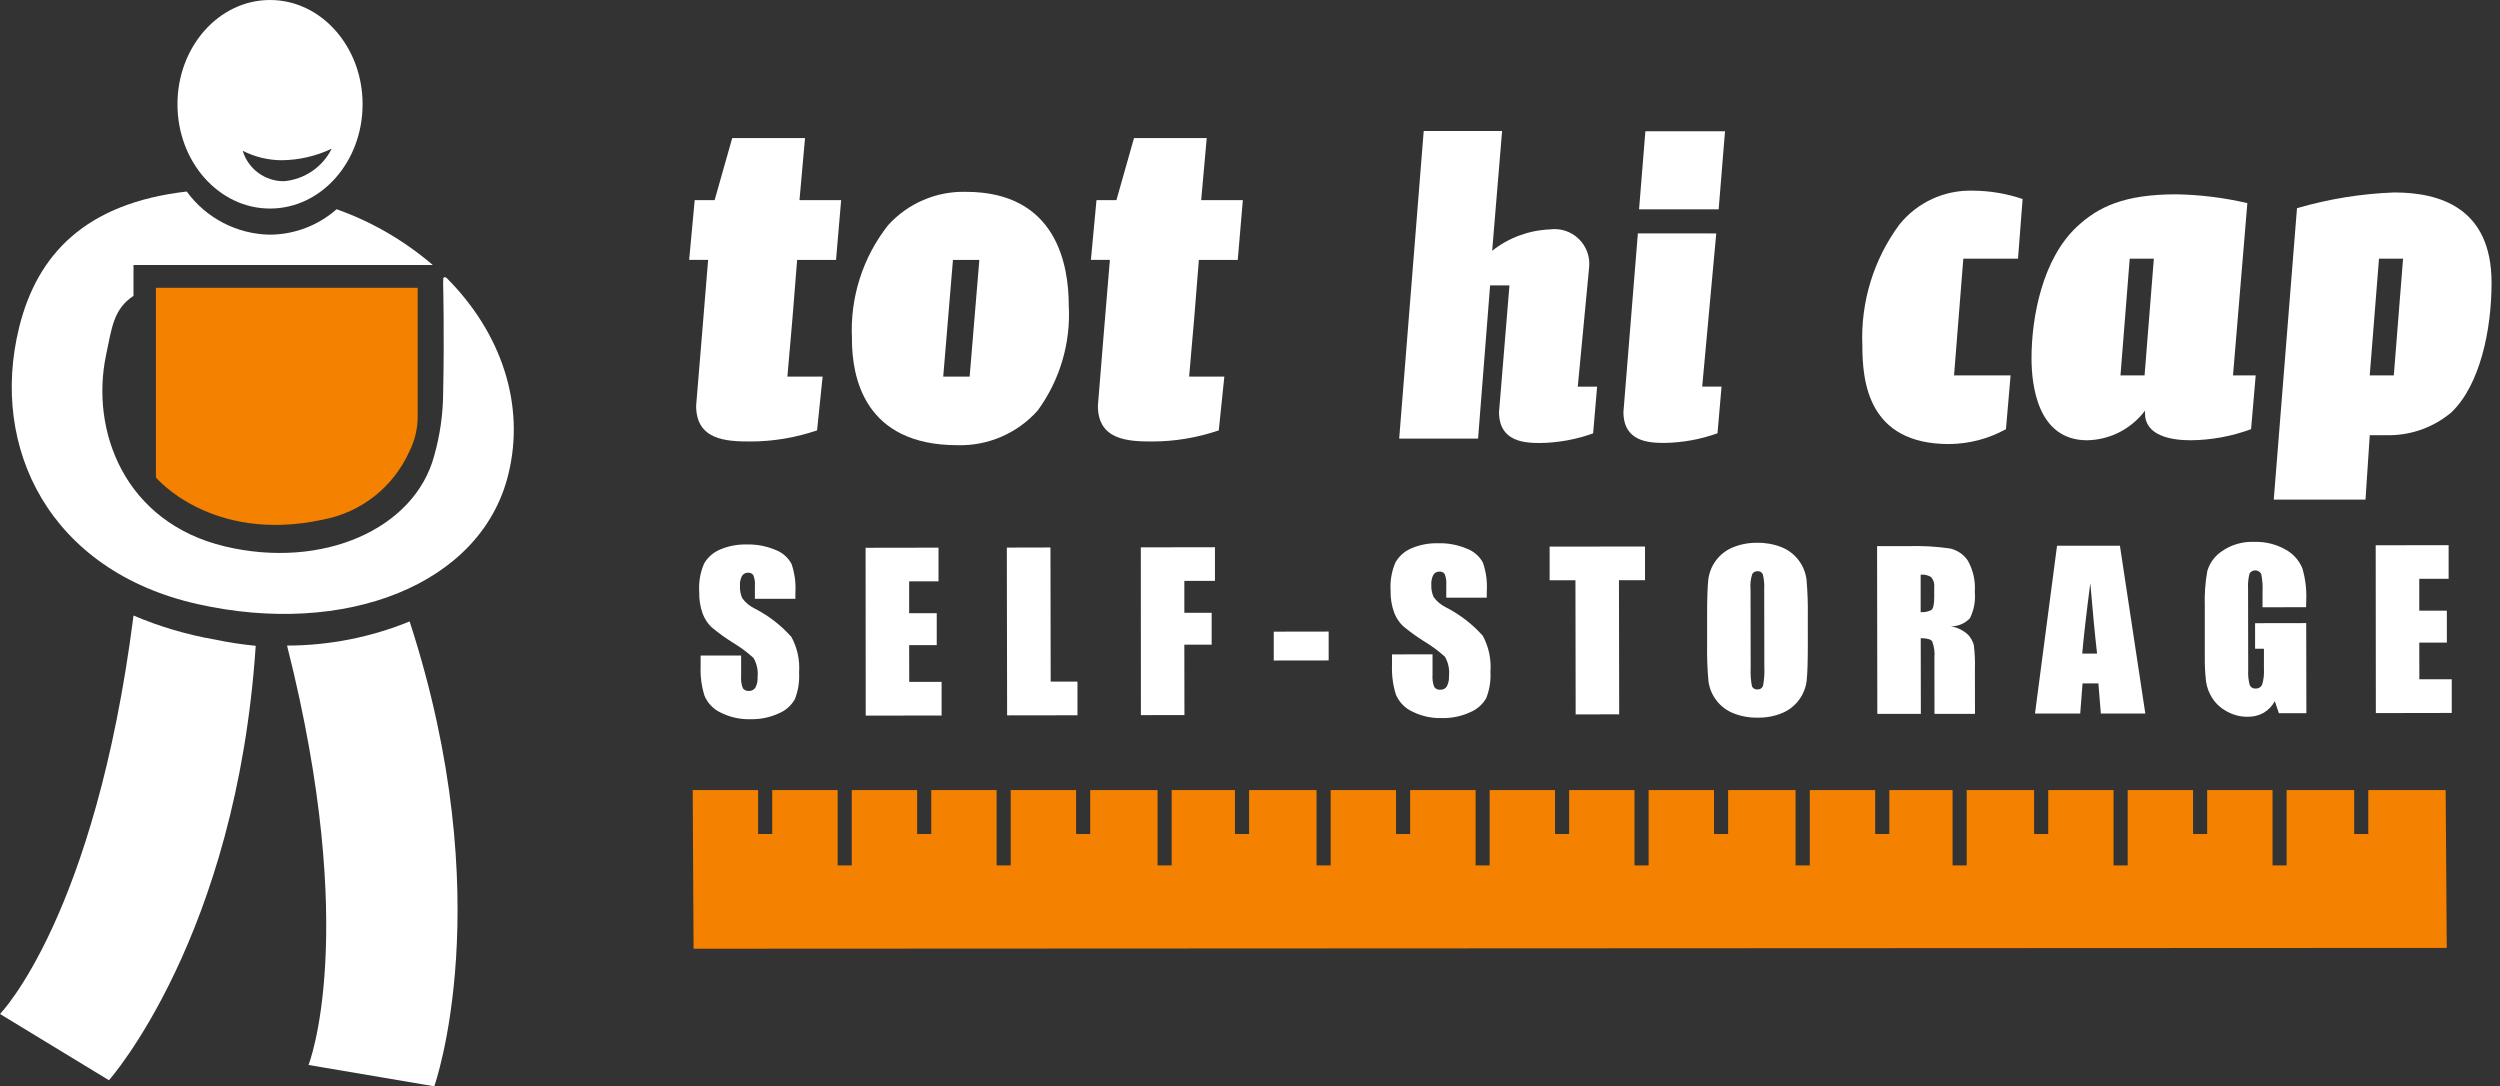
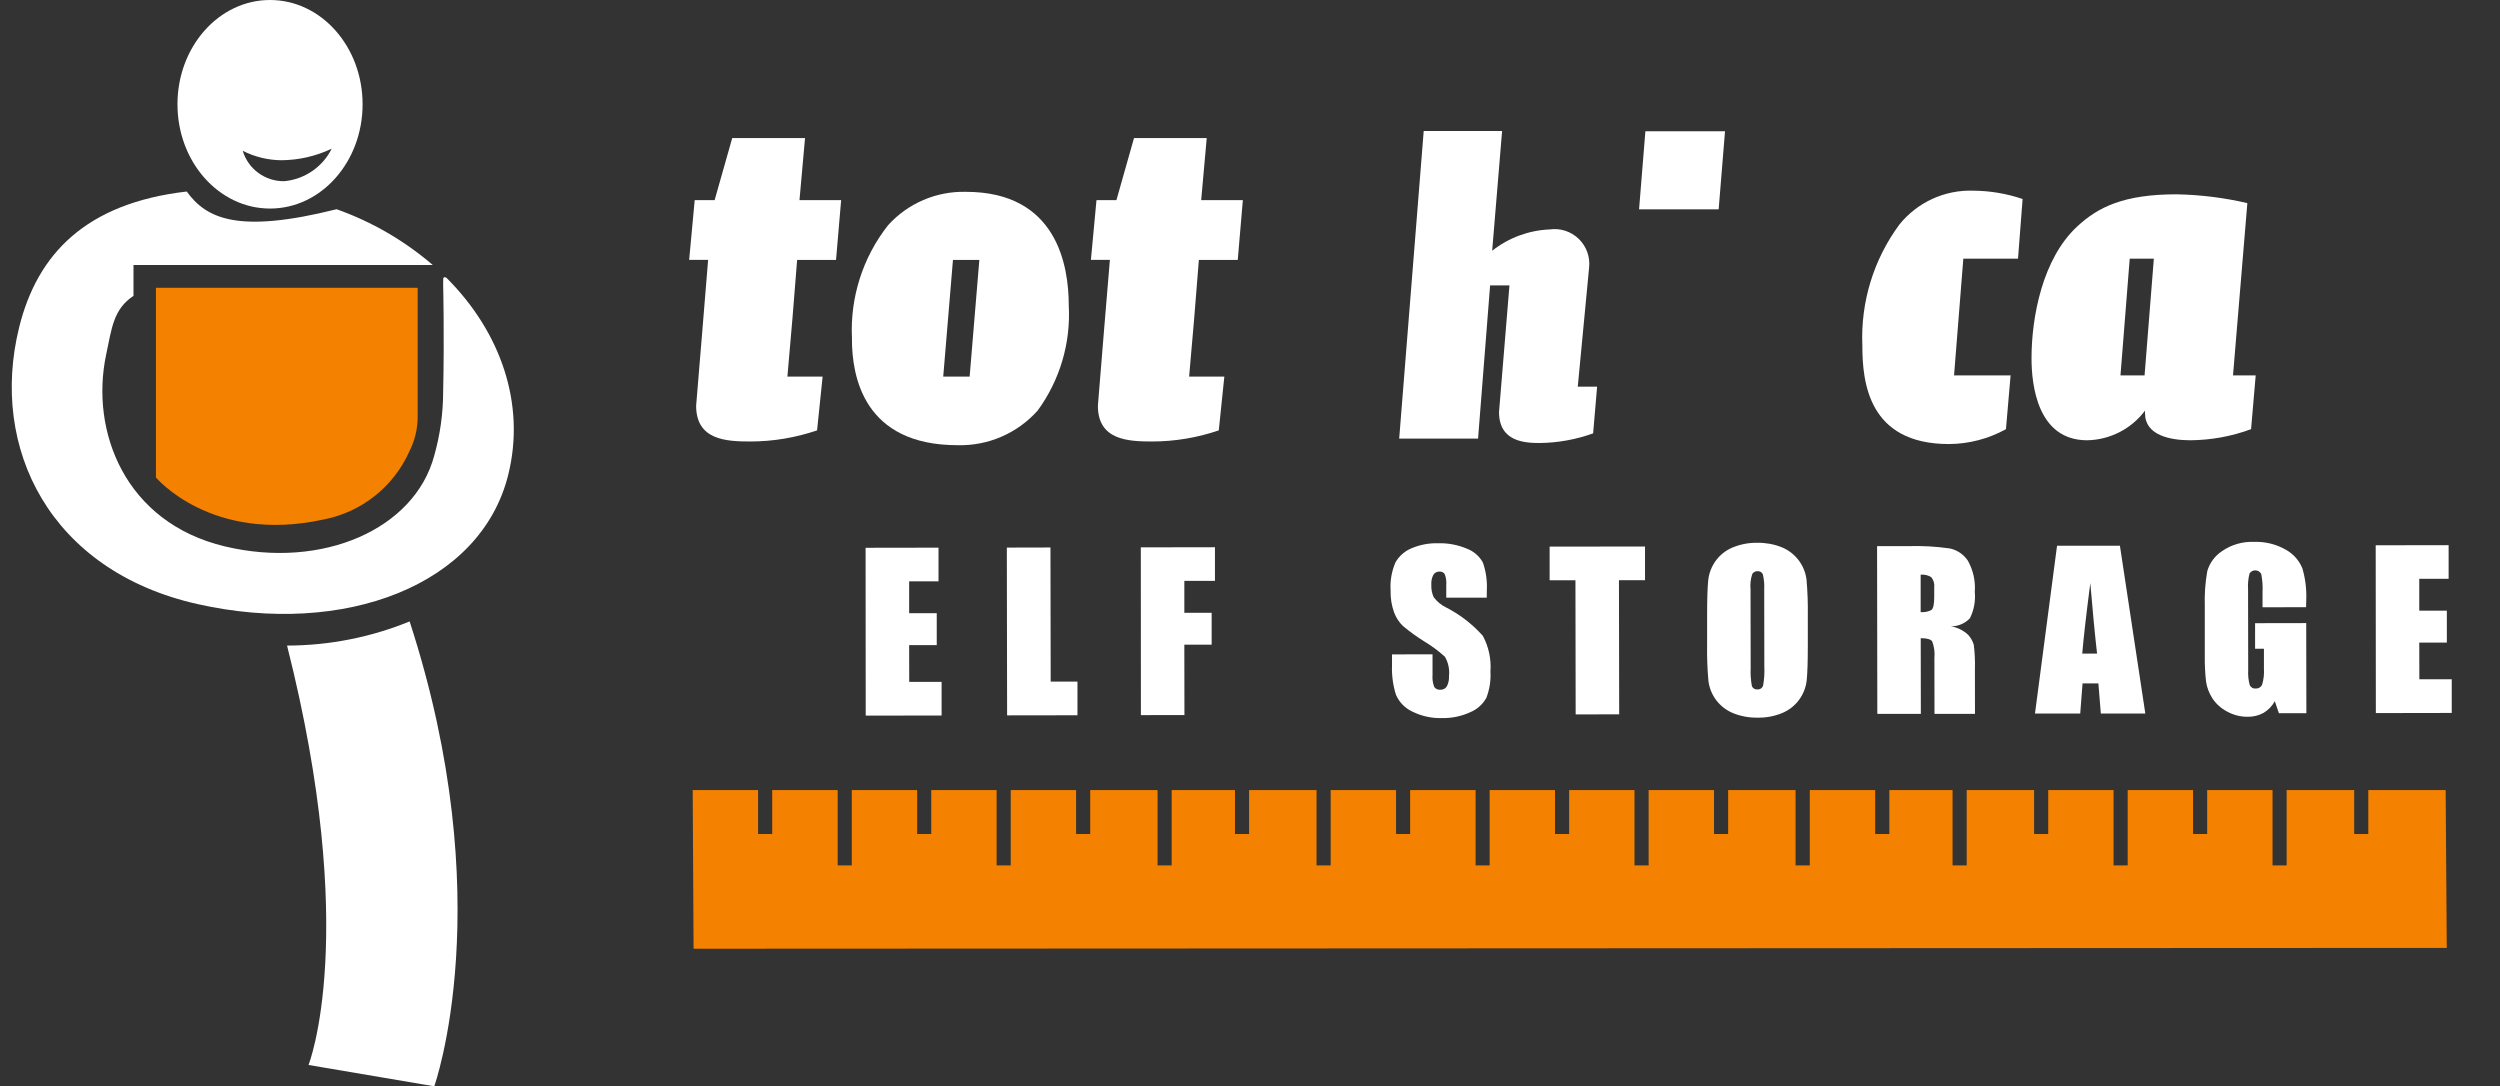
<svg xmlns="http://www.w3.org/2000/svg" width="168px" height="73px" viewBox="0 0 168 73" version="1.1">
  <rect x="0" y="0" width="168" height="73" fill="#333333" stroke="none" />
  <title>logo-tot-hi-cap</title>
  <g id="Page-1" stroke="none" stroke-width="1" fill="none" fill-rule="evenodd">
    <g id="05" transform="translate(-918, -1813)" fill-rule="nonzero">
      <g id="logo-tot-hi-cap" transform="translate(918, 1813)">
        <g id="Grupo_32">
-           <path d="M8.973,41.363 C6.386,61.629 0,68.139 0,68.139 L7.321,72.592 C7.321,72.592 15.881,62.984 17.184,43.398 C16.261,43.309 15.343,43.168 14.436,42.977 C12.559,42.652 10.725,42.11 8.973,41.363 L8.973,41.363 Z" id="Trazado_14" fill="#FFFFFF" />
          <path d="M27.527,41.76 C24.912,42.828 22.115,43.379 19.29,43.383 C24.205,62.842 20.733,71.566 20.733,71.566 L29.183,72.999 C29.183,72.999 33.633,60.533 27.527,41.76 Z" id="Trazado_15" fill="#FFFFFF" />
          <path d="M21.696,34.92 C24.266,34.44 26.437,32.73 27.505,30.344 C27.882,29.603 28.075,28.783 28.068,27.952 L28.068,19.342 L10.479,19.342 L10.479,32.088 C10.479,32.088 14.207,36.539 21.696,34.92 Z" id="Trazado_16" fill="#F48100" />
-           <path d="M30.037,18.703 C29.884,18.548 29.788,18.683 29.788,18.683 L29.78,19.129 C29.78,19.129 29.865,22.514 29.78,26.349 C29.776,27.793 29.574,29.23 29.18,30.619 C27.866,35.558 21.672,38.281 15.114,36.719 C8.398,35.119 6.037,28.976 7.137,23.81 C7.511,22.051 7.621,20.771 8.971,19.882 L8.971,17.806 L29.079,17.806 C27.175,16.17 24.985,14.9 22.62,14.06 C21.384,15.151 19.795,15.758 18.147,15.77 C15.928,15.737 13.854,14.663 12.547,12.87 C5.761,13.656 2.499,17.076 1.284,22.01 C-0.716,30.126 3.361,38.362 13.264,40.592 C23.167,42.822 32.328,39.32 34.157,31.892 C35.332,27.136 33.643,22.321 30.037,18.703 Z" id="Trazado_17" fill="#FFFFFF" />
+           <path d="M30.037,18.703 C29.884,18.548 29.788,18.683 29.788,18.683 L29.78,19.129 C29.78,19.129 29.865,22.514 29.78,26.349 C29.776,27.793 29.574,29.23 29.18,30.619 C27.866,35.558 21.672,38.281 15.114,36.719 C8.398,35.119 6.037,28.976 7.137,23.81 C7.511,22.051 7.621,20.771 8.971,19.882 L8.971,17.806 L29.079,17.806 C27.175,16.17 24.985,14.9 22.62,14.06 C15.928,15.737 13.854,14.663 12.547,12.87 C5.761,13.656 2.499,17.076 1.284,22.01 C-0.716,30.126 3.361,38.362 13.264,40.592 C23.167,42.822 32.328,39.32 34.157,31.892 C35.332,27.136 33.643,22.321 30.037,18.703 Z" id="Trazado_17" fill="#FFFFFF" />
          <path d="M18.147,0 C14.712,0 11.926,3.137 11.926,7.007 C11.926,10.877 14.712,14.015 18.147,14.015 C21.582,14.015 24.366,10.879 24.366,7.007 C24.366,3.135 21.581,0 18.147,0 Z M19.102,12.176 C17.819,12.196 16.678,11.361 16.31,10.132 C17.115,10.543 18.006,10.761 18.91,10.768 C20.08,10.759 21.234,10.494 22.291,9.992 C21.678,11.223 20.471,12.049 19.102,12.176 Z" id="Trazado_18" fill="#FFFFFF" />
        </g>
        <polygon id="Trazado_19" fill="#F48100" points="164.349 53.092 159.149 53.092 159.149 56.047 158.201 56.047 158.201 53.092 153.662 53.092 153.662 58.155 152.715 58.155 152.715 53.092 148.322 53.092 148.322 56.047 147.373 56.047 147.373 53.092 142.98 53.092 142.98 58.155 142.031 58.155 142.031 53.092 137.64 53.092 137.64 56.047 136.69 56.047 136.69 53.092 132.162 53.092 132.162 58.155 131.213 58.155 131.213 53.092 126.963 53.092 126.963 56.047 126.012 56.047 126.012 53.092 121.618 53.092 121.618 58.155 120.662 58.155 120.662 53.092 116.13 53.092 116.13 56.047 115.182 56.047 115.182 53.092 110.787 53.092 110.787 58.155 109.839 58.155 109.839 53.092 105.446 53.092 105.446 56.047 104.497 56.047 104.497 53.092 100.105 53.092 100.105 58.155 99.162 58.155 99.162 53.092 94.762 53.092 94.762 56.047 93.814 56.047 93.814 53.092 89.421 53.092 89.421 58.155 88.472 58.155 88.472 53.092 83.939 53.092 83.939 56.047 82.99 56.047 82.99 53.092 78.736 53.092 78.736 58.155 77.788 58.155 77.788 53.092 73.262 53.092 73.262 56.047 72.313 56.047 72.313 53.092 67.921 53.092 67.921 58.155 66.973 58.155 66.973 53.092 62.58 53.092 62.58 56.047 61.632 56.047 61.632 53.092 57.24 53.092 57.24 58.155 56.292 58.155 56.292 53.092 51.892 53.092 51.892 56.047 50.944 56.047 50.944 53.092 46.55 53.092 46.608 63.755 164.422 63.699" />
        <g id="Grupo_38" transform="translate(46.311, 8.805)" fill="#FFFFFF">
          <g id="Grupo_33" transform="translate(0.668, 27.607)">
-             <path d="M6.47,3.826 L3.75,3.826 L3.75,2.985 C3.774,2.731 3.737,2.474 3.643,2.236 C3.562,2.124 3.427,2.063 3.289,2.075 C3.124,2.068 2.969,2.151 2.883,2.292 C2.778,2.493 2.731,2.72 2.746,2.946 C2.73,3.237 2.784,3.528 2.903,3.793 C3.121,4.087 3.406,4.323 3.735,4.482 C4.67,4.96 5.508,5.607 6.205,6.392 C6.603,7.126 6.781,7.959 6.719,8.792 C6.755,9.398 6.659,10.005 6.438,10.57 C6.194,11.003 5.81,11.341 5.35,11.529 C4.76,11.799 4.117,11.932 3.468,11.919 C2.771,11.941 2.079,11.788 1.455,11.476 C0.963,11.247 0.573,10.842 0.363,10.34 C0.165,9.706 0.077,9.043 0.103,8.379 L0.103,7.639 L2.825,7.639 L2.825,9.018 C2.8,9.296 2.839,9.577 2.94,9.837 C3.034,9.966 3.19,10.035 3.349,10.018 C3.527,10.029 3.696,9.94 3.787,9.787 C3.896,9.577 3.946,9.34 3.93,9.103 C3.98,8.652 3.885,8.197 3.658,7.803 C3.236,7.418 2.776,7.076 2.285,6.783 C1.779,6.467 1.294,6.117 0.834,5.735 C0.574,5.482 0.373,5.175 0.244,4.835 C0.074,4.362 -0.006,3.86 0.009,3.357 C-0.034,2.707 0.078,2.055 0.337,1.457 C0.581,1.036 0.957,0.706 1.406,0.518 C1.969,0.278 2.578,0.162 3.19,0.177 C3.859,0.158 4.523,0.283 5.139,0.544 C5.595,0.717 5.974,1.047 6.208,1.474 C6.42,2.087 6.509,2.734 6.472,3.381 L6.47,3.826 Z" id="Trazado_20" />
            <polygon id="Trazado_21" points="11.189 0.399 16.089 0.391 16.089 2.654 14.116 2.654 14.116 4.797 15.97 4.797 15.97 6.941 14.116 6.941 14.121 9.408 16.297 9.408 16.297 11.67 11.197 11.678" />
            <polygon id="Trazado_22" points="23.612 0.379 23.627 9.392 25.427 9.392 25.427 11.654 20.699 11.661 20.68 0.386" />
            <polygon id="Trazado_23" points="29.684 0.37 34.666 0.362 34.666 2.624 32.609 2.624 32.609 4.768 34.444 4.768 34.444 6.911 32.608 6.911 32.615 11.639 29.689 11.644" />
-             <polygon id="Trazado_24" points="42.307 6.029 42.307 7.969 38.617 7.974 38.617 6.035" />
            <path d="M52.931,3.75 L50.21,3.75 L50.21,2.909 C50.234,2.655 50.197,2.398 50.103,2.16 C50.022,2.047 49.887,1.986 49.749,1.999 C49.584,1.992 49.429,2.075 49.343,2.216 C49.239,2.417 49.191,2.643 49.206,2.869 C49.19,3.16 49.244,3.45 49.363,3.716 C49.581,4.01 49.867,4.247 50.196,4.406 C51.131,4.884 51.969,5.532 52.667,6.316 C53.063,7.051 53.241,7.884 53.179,8.716 C53.215,9.322 53.12,9.928 52.9,10.493 C52.656,10.927 52.272,11.265 51.811,11.453 C51.221,11.723 50.578,11.856 49.929,11.843 C49.232,11.865 48.541,11.712 47.918,11.4 C47.425,11.17 47.036,10.765 46.825,10.263 C46.627,9.629 46.539,8.966 46.564,8.302 L46.564,7.563 L49.287,7.558 L49.287,8.937 C49.263,9.216 49.303,9.496 49.404,9.757 C49.499,9.886 49.655,9.955 49.814,9.938 C49.991,9.948 50.159,9.859 50.251,9.707 C50.359,9.496 50.408,9.26 50.393,9.023 C50.443,8.572 50.348,8.117 50.121,7.723 C49.698,7.338 49.238,6.996 48.747,6.702 C48.241,6.386 47.757,6.036 47.297,5.655 C47.036,5.401 46.834,5.091 46.707,4.749 C46.536,4.277 46.455,3.776 46.47,3.273 C46.426,2.623 46.54,1.971 46.8,1.373 C47.044,0.952 47.419,0.622 47.868,0.435 C48.431,0.195 49.04,0.079 49.652,0.094 C50.321,0.075 50.986,0.2 51.602,0.461 C52.058,0.634 52.437,0.963 52.671,1.39 C52.883,2.003 52.973,2.651 52.935,3.298 L52.931,3.75 Z" id="Trazado_25" />
            <polygon id="Trazado_26" points="63.566 0.315 63.566 2.577 61.815 2.577 61.83 11.591 58.905 11.596 58.891 2.582 57.156 2.582 57.156 0.32" />
            <path d="M74.507,6.899 C74.507,8.033 74.482,8.835 74.431,9.306 C74.325,10.279 73.7,11.118 72.798,11.499 C72.27,11.719 71.703,11.826 71.131,11.814 C70.576,11.824 70.025,11.725 69.508,11.521 C68.593,11.157 67.949,10.324 67.827,9.347 C67.755,8.537 67.726,7.724 67.739,6.91 L67.739,4.979 C67.739,3.846 67.764,3.044 67.815,2.573 C67.92,1.599 68.545,0.759 69.448,0.38 C69.976,0.161 70.543,0.053 71.114,0.064 C71.669,0.055 72.221,0.154 72.737,0.357 C73.651,0.723 74.295,1.555 74.419,2.532 C74.49,3.343 74.519,4.156 74.506,4.969 L74.507,6.899 Z M71.576,3.199 C71.595,2.861 71.565,2.522 71.487,2.192 C71.43,2.047 71.283,1.957 71.128,1.973 C70.988,1.967 70.855,2.034 70.777,2.151 C70.663,2.489 70.623,2.847 70.657,3.201 L70.666,8.472 C70.646,8.878 70.673,9.285 70.747,9.685 C70.802,9.84 70.958,9.936 71.121,9.914 C71.296,9.931 71.457,9.819 71.503,9.649 C71.578,9.233 71.605,8.809 71.584,8.386 L71.576,3.199 Z" id="Trazado_27" />
            <path d="M79.161,0.289 L81.242,0.289 C82.184,0.258 83.127,0.31 84.059,0.446 C84.55,0.552 84.98,0.845 85.259,1.262 C85.619,1.901 85.782,2.631 85.726,3.362 C85.786,3.971 85.673,4.583 85.402,5.131 C85.069,5.487 84.601,5.686 84.114,5.677 C84.554,5.746 84.962,5.947 85.285,6.253 C85.458,6.444 85.586,6.671 85.66,6.917 C85.728,7.47 85.753,8.028 85.735,8.585 L85.74,11.558 L83.019,11.558 L83.013,7.81 C83.049,7.43 82.999,7.046 82.865,6.688 C82.765,6.545 82.509,6.474 82.094,6.474 L82.102,11.559 L79.177,11.559 L79.161,0.289 Z M82.089,2.206 L82.089,4.723 C82.334,4.743 82.581,4.695 82.801,4.586 C82.938,4.494 83.001,4.2 83.001,3.702 L83.001,3.079 C83.035,2.827 82.962,2.572 82.801,2.374 C82.588,2.241 82.338,2.182 82.088,2.206 L82.089,2.206 Z" id="Trazado_28" />
            <path d="M95.48,0.263 L97.186,11.536 L94.197,11.536 L94.033,9.513 L92.968,9.513 L92.812,11.538 L89.772,11.538 L91.254,0.262 L95.48,0.263 Z M93.944,7.509 C93.798,6.235 93.647,4.655 93.49,2.77 C93.209,4.938 93.029,6.518 92.948,7.511 L93.944,7.509 Z" id="Trazado_29" />
            <path d="M107.989,4.391 L105.064,4.397 L105.064,3.371 C105.085,2.965 105.055,2.558 104.976,2.159 C104.901,2.016 104.756,1.923 104.594,1.915 C104.432,1.908 104.278,1.988 104.191,2.124 C104.101,2.475 104.067,2.837 104.091,3.198 L104.1,8.615 C104.08,8.952 104.113,9.289 104.2,9.615 C104.264,9.776 104.428,9.875 104.6,9.855 C104.791,9.871 104.97,9.76 105.041,9.582 C105.141,9.238 105.18,8.88 105.157,8.522 L105.157,7.184 L104.563,7.184 L104.563,5.466 L107.999,5.46 L108.009,11.514 L106.162,11.514 L105.889,10.707 C105.712,11.032 105.451,11.303 105.134,11.492 C104.804,11.673 104.432,11.764 104.056,11.755 C103.571,11.758 103.094,11.635 102.671,11.398 C102.275,11.19 101.937,10.885 101.691,10.511 C101.474,10.175 101.33,9.798 101.269,9.402 C101.203,8.823 101.175,8.24 101.183,7.657 L101.183,4.306 C101.157,3.52 101.214,2.733 101.352,1.959 C101.515,1.407 101.87,0.931 102.352,0.617 C102.979,0.186 103.729,-0.029 104.489,0.003 C105.238,-0.026 105.98,0.157 106.63,0.53 C107.134,0.809 107.526,1.252 107.742,1.785 C107.942,2.471 108.029,3.184 108.002,3.897 L107.989,4.391 Z" id="Trazado_30" />
            <polygon id="Trazado_31" points="112.668 0.231 117.568 0.223 117.568 2.485 115.595 2.485 115.595 4.627 117.449 4.627 117.449 6.77 115.596 6.77 115.601 9.236 117.778 9.236 117.778 11.498 112.678 11.507" />
          </g>
          <g id="Grupo_37">
            <g id="Grupo_34" transform="translate(0, 0.474)">
              <path d="M1.711,4.172 L2.894,0 L7.787,0 L7.414,4.172 L10.214,4.172 L9.87,8.187 L7.256,8.187 L6.943,12.109 L6.602,16.03 L8.969,16.03 L8.596,19.642 C7.152,20.135 5.638,20.388 4.112,20.389 C2.493,20.389 0.469,20.295 0.469,17.989 L0.875,13.072 L1.275,8.184 L0,8.184 L0.373,4.169 L1.711,4.172 Z" id="Trazado_32" />
              <path d="M10.942,13.478 C10.802,10.726 11.665,8.017 13.37,5.852 C14.704,4.38 16.613,3.562 18.599,3.612 C24.731,3.612 25.509,8.593 25.509,11.237 C25.653,13.763 24.916,16.26 23.425,18.304 C22.062,19.838 20.091,20.692 18.039,20.638 C11.721,20.638 10.939,16.002 10.939,13.51 L10.942,13.478 Z M19.501,8.187 L17.728,8.187 L17.074,16.03 L18.849,16.03 L19.501,8.187 Z" id="Trazado_33" />
              <path d="M28.712,4.172 L29.894,0 L34.781,0 L34.408,4.172 L37.208,4.172 L36.866,8.187 L34.253,8.187 L33.939,12.109 L33.598,16.03 L35.964,16.03 L35.591,19.642 C34.148,20.136 32.633,20.388 31.107,20.389 C29.49,20.389 27.467,20.295 27.467,17.989 L27.867,13.072 L28.273,8.184 L26.998,8.184 L27.373,4.169 L28.712,4.172 Z" id="Trazado_34" />
            </g>
            <g id="Grupo_35" transform="translate(78.828, 4.005)">
              <path d="M10.471,4.574 L6.796,4.574 L6.173,12.418 L9.973,12.418 L9.661,16.03 C8.489,16.678 7.173,17.022 5.833,17.03 C0.386,17.03 0.011,12.83 0.011,10.401 C-0.11,7.488 0.769,4.621 2.502,2.277 C3.711,0.777 5.555,-0.065 7.48,0.004 C8.603,0.013 9.717,0.202 10.78,0.563 L10.471,4.574 Z" id="Trazado_35" />
              <path d="M19.006,14.784 C18.087,16.014 16.65,16.749 15.115,16.776 C11.785,16.776 11.379,13.076 11.379,11.267 C11.379,8.467 12.127,4.574 14.43,2.427 C15.862,1.088 17.605,0.248 21.122,0.248 C22.725,0.277 24.321,0.475 25.883,0.84 L24.919,12.418 L26.444,12.418 L26.133,16.03 C24.827,16.513 23.448,16.765 22.056,16.776 C20.688,16.776 19.006,16.435 19.006,14.971 L19.006,14.784 Z M17.357,12.418 L18.976,12.418 L19.599,4.574 L17.978,4.574 L17.357,12.418 Z" id="Trazado_36" />
-               <path d="M29.219,1.181 C31.347,0.559 33.543,0.204 35.758,0.123 C38.808,0.123 42.294,1.15 42.294,6.191 C42.294,9.367 41.516,13.072 39.585,14.909 C38.441,15.868 37.002,16.407 35.509,16.435 L34.109,16.435 L33.823,20.765 L27.658,20.765 L29.219,1.181 Z M36.347,4.573 L34.73,4.573 L34.106,12.417 L35.725,12.417 L36.347,4.573 Z" id="Trazado_37" />
            </g>
            <g id="Grupo_36" transform="translate(47.715, 0)">
              <path d="M6.248,8.045 C7.353,7.173 8.704,6.672 10.11,6.613 C10.825,6.511 11.547,6.745 12.065,7.247 C12.584,7.749 12.841,8.463 12.761,9.181 L12,17.181 L13.3,17.181 L13.032,20.317 C11.886,20.73 10.68,20.949 9.462,20.965 C8.438,20.965 6.709,20.884 6.709,18.884 L7.409,10.374 L6.109,10.374 L5.3,20.668 L0,20.668 L1.647,0 L6.915,0 L6.248,8.045 Z" id="Trazado_38" />
-               <path d="M21.306,6.882 L20.362,17.175 L21.662,17.175 L21.39,20.311 C20.245,20.722 19.04,20.941 17.823,20.959 C16.77,20.959 15.069,20.878 15.069,18.878 L16.039,6.878 L21.306,6.882 Z" id="Trazado_39" />
              <polygon id="Trazado_40" points="21.895 0.017 21.468 5.263 16.119 5.263 16.544 0.017" />
            </g>
          </g>
        </g>
      </g>
    </g>
  </g>
</svg>